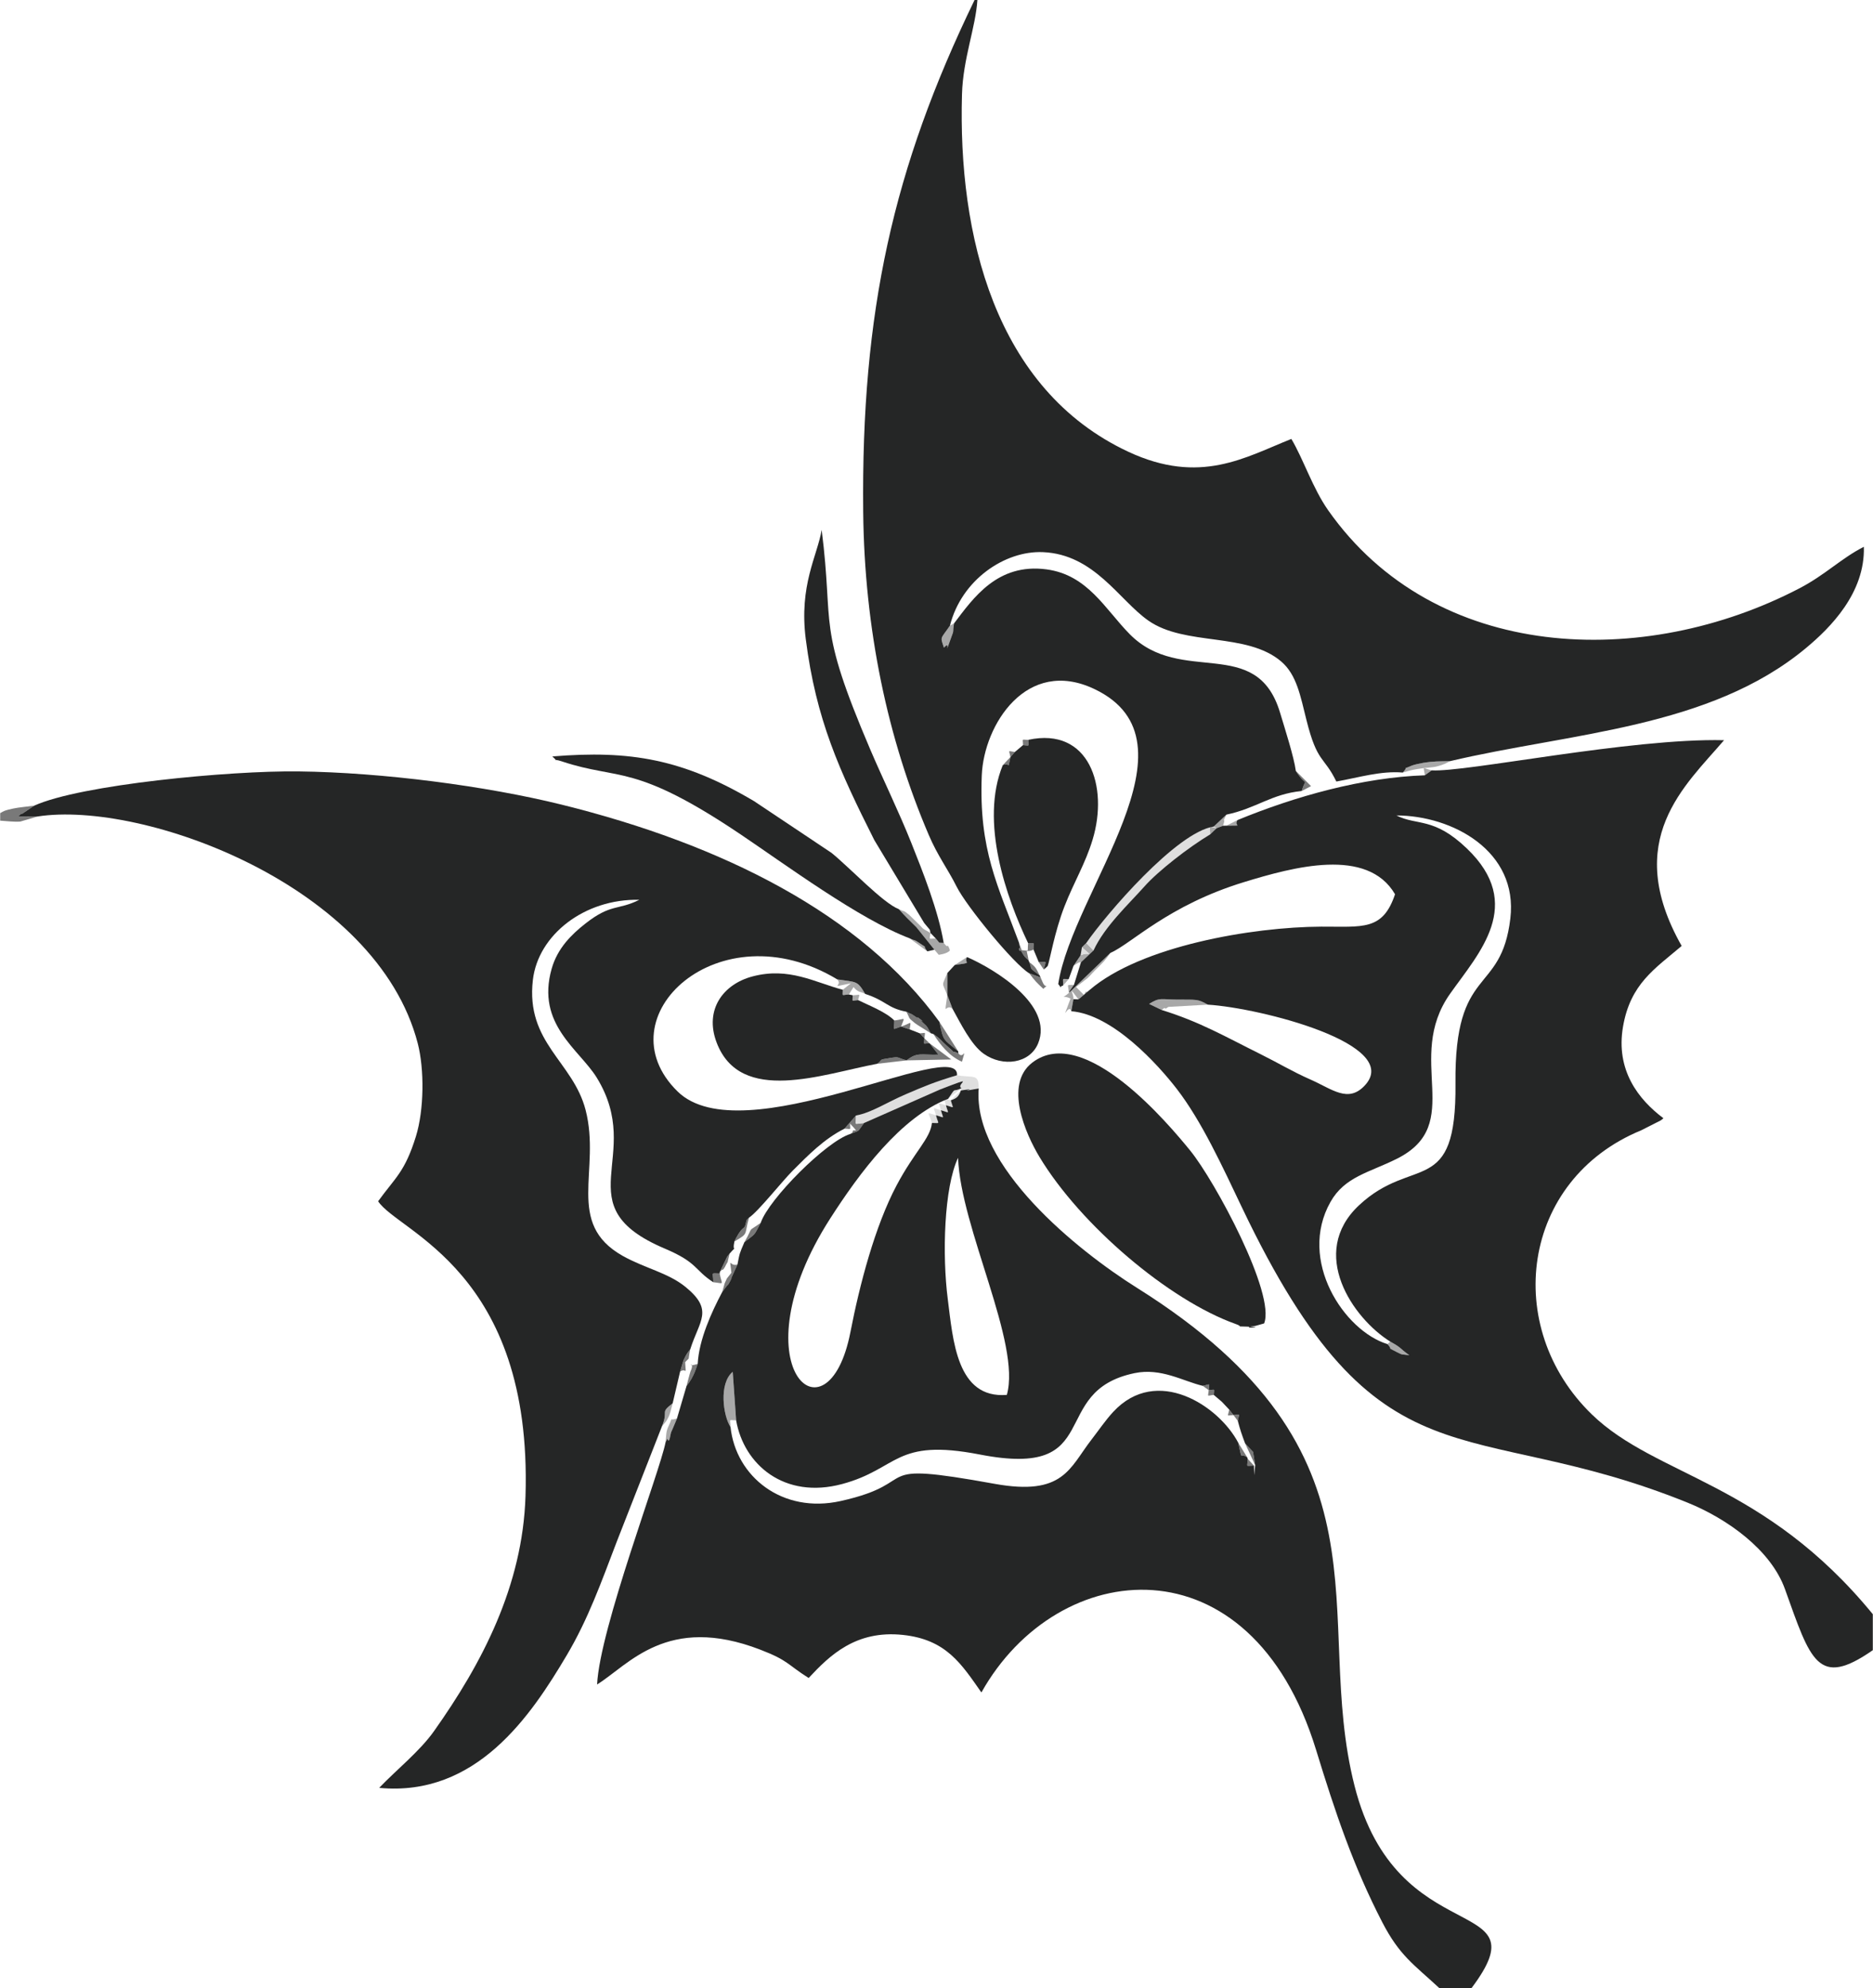
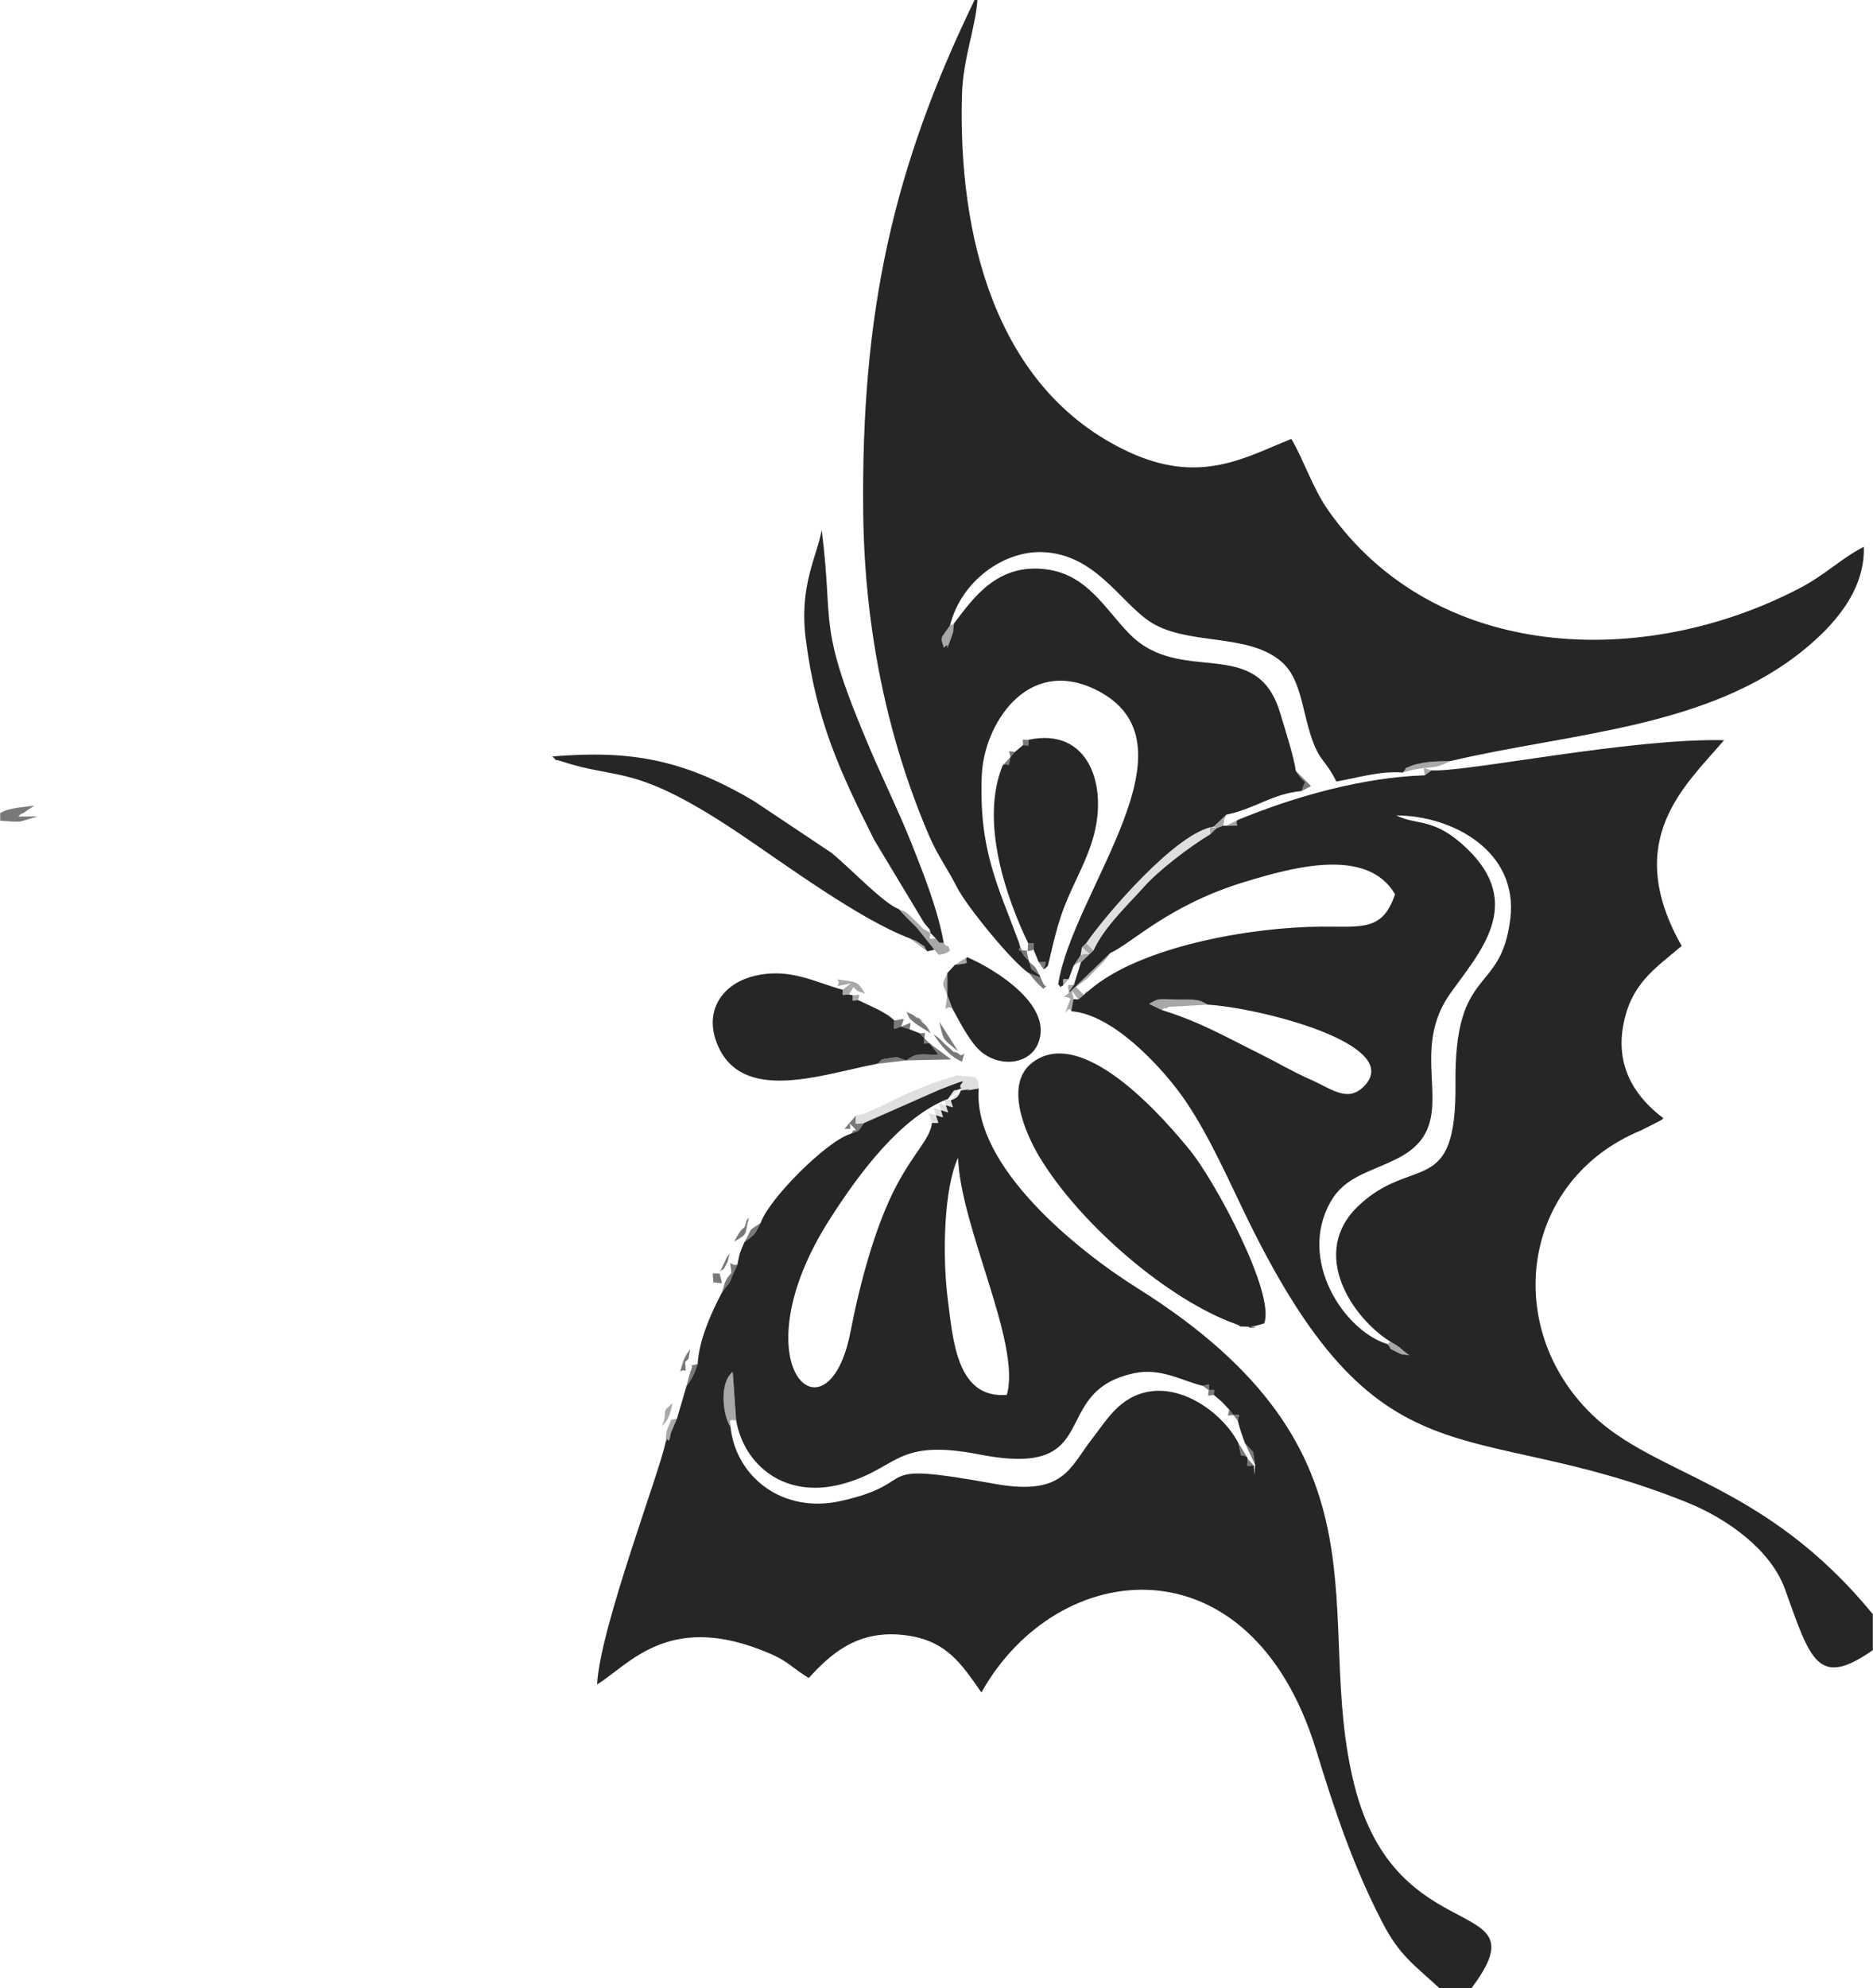
<svg xmlns="http://www.w3.org/2000/svg" xml:space="preserve" width="3142px" height="3333px" style="shape-rendering:geometricPrecision; text-rendering:geometricPrecision; image-rendering:optimizeQuality; fill-rule:evenodd; clip-rule:evenodd" viewBox="0 0 812953 862549">
  <defs>
    <style type="text/css">
   
    .fil3 {fill:#252626}
    .fil1 {fill:#797979}
    .fil0 {fill:#A8A8A8}
    .fil2 {fill:#DFDFDF}
   
  </style>
  </defs>
  <g id="Ebene_x0020_1">
    <g id="_258099640">
      <g>
        <path class="fil0" d="M317058 619158c-123,-3745 -1104,-2929 2429,-2929l-1475 -21008c-6098,5069 -4172,19026 -954,23937z" />
        <path class="fil0" d="M405572 412062l1861 2204c13,-6 3419,-325 4828,-1807 0,-770 -966,-2693 -1101,-2031 -120,584 -1086,-825 -1561,-1310l-1923 -95 -1509 -1823c-3353,10 -2637,866 -2319,-2408 -4799,-2728 -2276,-1187 -6036,-4724 -154,-145 -3269,-3197 -3296,-3218 -3295,-2452 -431,-548 -4405,-2389 2740,3114 4391,4648 7621,7827l7840 9774zm-4462 -11624l2473 2976 -2473 -2976zm-6297 6682l7677 5660c-2797,-3691 1060,-525 -3126,-3397 -3063,-2101 -1738,-916 -4551,-2262z" />
        <path class="fil0" d="M504230 438215c480,-246 1175,-1203 1445,-728 278,490 1147,-542 1549,-618l17044 -962c-4424,-2508 -4811,-2148 -13247,-2191 -7187,-37 -7553,-1106 -12240,1871l5449 2627z" />
        <path class="fil0" d="M481959 413468l-17654 17022c-3885,3594 -3458,856 351,2777 -4674,12720 -894,1396 336,5485l924 -5225c355,-2139 -2996,-6819 2190,84l4936 -4157c-522,316 -1545,1329 -1660,770 -105,-515 -604,1748 -1000,1351l-3314 -3320 4866 -3764c1941,-1804 1186,-1280 3185,-3296 3462,-3492 4116,-3806 6841,-7725zm-18046 17022l2241 -3183c-3527,222 -2539,-637 -2241,3183zm-2496 -2871l2448 -2808c-3281,0 -2278,-746 -2448,2808z" />
        <path class="fil0" d="M365782 429449c0,3106 -696,2218 2653,2045l2008 -3209c2220,2579 3059,1798 5067,2966 -3492,-5970 -3759,-4994 -12144,-6319 2845,2886 -4590,3836 5964,1701l-3548 2816zm6646 4476c768,-3177 1200,-2175 -2344,-2105 0,3095 -762,2372 2344,2105z" />
        <path class="fil0" d="M608915 335190c4326,-1234 4166,-1201 8693,-1868 730,-108 4561,-399 5681,-677 3773,-933 4731,-1678 6115,-2397 -4617,93 -7163,6 -11647,740 -748,123 -3958,754 -4956,1200 -5314,2372 -645,-574 -3885,3002zm12521 -951c-4271,-1034 -3545,-2047 -2951,2146l2951 -2146z" />
        <path class="fil0" d="M287279 618868c1230,-1627 1908,-1811 3185,-4775 365,-847 1221,-4172 1476,-5234 -5789,4476 -1638,2760 -4660,10009zm1578 6913c280,-472 711,-1744 828,-1424 870,2389 1307,-2362 1550,-2875 1044,-2201 1561,-3721 2575,-6021 -4025,1303 -1404,-1300 -3528,3031 -1307,2665 -1061,3602 -1425,7289z" />
        <path class="fil0" d="M414083 270486l-1768 960c-4136,6047 -4297,4534 -2604,9569 3483,-3982 -542,5497 3029,-4084 1606,-4307 581,-1678 1344,-6444z" />
        <path class="fil0" d="M411179 422187c-2435,5999 -2400,3633 -13,9570 -1494,10656 -750,3241 2281,5976l-2281 -5976 13 -9570 3250 -3510c8578,-1172 3586,-484 5312,-3422l-5312 3422 -3250 3510z" />
        <path class="fil0" d="M469032 414498l-3071 4553c574,-432 1980,-1302 2171,-1374 61,-23 589,-189 645,-207 34,-11 276,18 408,54l5461 -5150 -3144 -3229 -1887 1863c5200,4756 3058,1708 -583,3489z" />
        <path class="fil0" d="M526841 358628l1237 712c-3976,-961 -2820,-1598 -2820,2699l2820 -2699 2825 -1062c1663,-5679 -1403,1075 1433,-4826l-5495 5177zm10272 -2798l-4760 2414c8175,-202 2936,586 4760,-2414z" />
        <path class="fil0" d="M602232 583179c2632,2800 -650,1037 3678,3266 3420,1762 2219,1018 5820,1564 -4673,-3375 -2969,-2961 -8250,-5907l-1249 1077z" />
      </g>
      <g>
        <path class="fil1" d="M403449 452655l-2228 -2149c246,-2998 960,-2329 -1992,-2149l1992 2149c-126,3018 -833,2266 2228,2149l3873 4928c-7488,228 -9185,-1204 -13810,2494 -4471,-1149 -2716,-1762 -7456,-977 -5083,841 -2545,358 -5271,2447l12727 -1469 19379 -399 -9441 -7023zm12517 4359c-4256,-1830 263,1306 -4949,-3208 -2960,-2564 -2102,-2498 -5859,-5122 2916,4584 6904,9627 12378,11978 2057,-7605 673,-620 -1570,-3649zm-72 -870l-8154 -12775c1782,8475 1468,7281 8154,12775zm-22484 -17162c1818,3397 347,2138 3665,4909 891,745 5766,3636 6922,4419 -1859,-2918 -663,-2135 -4115,-5234 -5987,-5375 5767,3872 -2474,-1895 -2977,-2084 -974,-540 -3998,-2200zm-5252 3797c0,4547 -1207,3969 2941,2625l3730 1213c571,-4274 970,-2701 -3730,-1213 1649,-4569 2087,-3227 -2941,-2625z" />
        <path class="fil1" d="M0 352791l0 3282c2568,138 6238,636 8758,382l7479 -2197 -8487 28c625,-336 1427,-1651 1741,-1169l5292 -3559c-3556,495 -6605,717 -9064,1238 -3790,803 -3839,966 -5720,1995z" />
        <path class="fil1" d="M316671 543897c-378,521 -933,1163 -1166,1538l-3104 6495c388,-342 1048,-1304 1175,-1015 132,303 903,-894 1067,-1229 1955,-4012 401,482 2029,-5789zm-3254 16749l2342 -3139c5515,-9539 -3633,7255 1707,-3156 383,-748 1860,-4223 2593,-5683 -3564,1100 -3472,-4242 -2618,3559l-1968 2486c-1754,3930 -301,233 -2056,5933zm-3861 -4320c5094,535 3820,1490 2781,-3769 -4106,0 -2781,-878 -2781,3769z" />
        <path class="fil1" d="M325090 528322c-388,536 -999,642 -1190,1591 -930,4646 -985,831 -4487,7367 -154,287 -430,927 -675,1375 6421,-3693 4131,-2707 6351,-10333zm5070 2241c-6428,4625 -2646,677 -7068,8383 5199,-4003 4026,-2719 7068,-8383z" />
        <path class="fil1" d="M451291 423258c-1795,-3570 -1719,-3586 -4581,-5878 1595,3636 -807,1838 4581,5878zm-419 -5806l2193 3232c838,-4121 1809,-3232 -2193,-3232zm1762 8894l-982 -2262 -4914 -1782c2785,3661 3013,3822 6101,6735 2690,-2597 1213,378 -204,-2691z" />
        <path class="fil1" d="M295171 595089c2845,-1829 2579,2367 2185,-4054 2386,-2649 993,42 2227,-5644 -1366,1897 -1402,1589 -2919,4779 -33,70 -1469,4845 -1493,4918zm2774 6322c933,-1394 1668,-2045 3015,-4839 743,-1540 1260,-3229 1853,-4814 -6017,1925 -680,-2127 -3169,3410 -205,457 -1581,5816 -1699,6243z" />
        <path class="fil1" d="M369028 492023c4306,-1872 2708,-196 5958,-4752 -4628,326 -3462,1399 -3462,-3257l-4984 5698c3163,50 2437,857 2375,-2221 4800,5078 1342,1815 1175,3451 -58,568 -672,762 -1063,1083z" />
        <path class="fil1" d="M544826 635724l-908 -5751 -3480 -3741 4388 9492zm-528 183l-2694 -2905c-175,3840 -1108,2905 2694,2905zm-6808 -9892c1934,8886 605,3987 3866,6274l-3866 -6274z" />
        <path class="fil1" d="M524652 603150c-276,3146 -978,2432 2182,2064l3507 2974 3212 3411c-607,3239 -1350,2564 1837,2360l1892 2523c589,-3409 1408,-2731 -1892,-2523l-1837 -2360 -3212 -3411 -3507 -2974c103,-2945 798,-2224 -2182,-2064 293,-3402 936,-2516 -2618,-1859l2618 1859z" />
        <path class="fil1" d="M446462 416703c-1090,-6488 -1549,-2846 2138,-4692 -147,-3515 852,-2798 -2351,-2798 -439,3996 776,3304 -2783,3054l-1198 -3320c1737,8300 -1508,-493 894,3584 1819,3089 1183,2110 3300,4171z" />
        <path class="fil1" d="M440493 326272c-3256,-411 -2536,-1073 -1923,2204l-3322 3512c3473,-1519 1934,2673 3322,-3512l1923 -2204 3543 -2973c3103,155 2290,870 2290,-2300 -3086,3 -2333,-773 -2290,2300l-3543 2973z" />
        <path class="fil1" d="M565013 343203l4068 -2112 -6611 -6597c5015,7935 4652,1804 2543,8710z" />
      </g>
      <g>
        <path class="fil2" d="M417342 472148c-4362,2072 -1982,-1076 -5806,4602l5806 -4602zm-6775 7397c-3998,-1092 -3281,-1821 -2168,2170 -3995,-1114 -3269,-1826 -2145,2168 -4775,-1345 -3234,-1634 -1764,3348 3875,0 2803,767 1764,-3348 3988,1131 3252,1833 2145,-2168 4014,1111 3296,1838 2168,-2170 3919,1098 3194,1792 2120,-2139 2484,-817 3425,-1566 4376,-4276 10275,-1561 -4499,1421 7732,-870 0,-6581 -2001,-4468 -9401,-5734 -10093,3046 -14011,4731 -22324,8295 -8341,3576 -14709,7935 -21546,9193 0,4656 -1167,3583 3462,3257l32980 -14541c16330,-6304 7263,-2587 9068,-795l29 1194 -4376 4276c-3961,-1119 -3245,-1822 -2120,2139z" />
        <path class="fil2" d="M471502 409146l3144 3229c4841,-10489 15245,-20050 22105,-27770 5947,-6693 19085,-16912 28506,-22566 0,-4297 -1156,-3660 2820,-2699l-1237 -712c-16234,2436 -46824,38225 -55339,50518zm-2470 5352c3641,-1781 5783,1267 583,-3489l-583 3489z" />
      </g>
      <g>
        <path class="fil3" d="M602232 583179c-18755,-5723 -39054,-36301 -24711,-61693 6181,-10943 16673,-12672 28721,-18670 30329,-15097 3081,-43242 23228,-71692 12537,-17703 32618,-38689 7263,-62979 -14427,-13820 -21522,-9744 -30598,-14335 24220,29 52946,15388 49461,44722 -4006,33728 -24338,19838 -23822,71558 499,50047 -18367,30800 -41920,52908 -22080,20725 -2607,49021 13626,59105 5281,2946 3576,2532 8250,5907 -3601,-546 -2400,197 -5820,-1564 -4328,-2229 -1046,-466 -3678,-3266zm-77964 -147272c22801,1408 84909,17175 68106,35098 -7227,7709 -14108,1546 -23557,-2615 -7878,-3469 -13909,-7152 -21483,-10911 -15710,-7797 -26398,-14084 -43105,-19264l-5449 -2627c4686,-2977 5053,-1908 12240,-1871 8436,43 8823,-317 13247,2191zm-77530 -13604l4914 1782 982 2262 -982 -2262 -361 -826c-5388,-4040 -2985,-2242 -4581,-5878l-248 -677c-2117,-2061 -1481,-1083 -3300,-4171 -2402,-4078 843,4715 -894,-3584 -9079,-24617 -17465,-40015 -16139,-72521 899,-22011 19535,-51415 48882,-37470 48085,22848 -9487,87597 -15687,128005 2534,3076 -303,1182 2094,658 170,-3554 -833,-2808 2448,-2808l2096 -5760 3071 -4553 583 -3489 1887 -1863c8515,-12293 39105,-48082 55339,-50518l5495 -5177c12877,-2666 19560,-8975 32676,-10247 2109,-6906 2473,-774 -2543,-8710 -851,-6176 -4479,-17421 -6866,-25342 -10228,-33930 -42873,-11347 -65247,-34000 -10688,-10821 -18221,-25741 -36160,-28117 -21287,-2819 -31768,12487 -40114,23452 -762,4766 262,2137 -1344,6444 -3571,9581 454,102 -3029,4084 -1693,-5035 -1532,-3521 2604,-9569 4996,-19854 23827,-32589 40348,-31884 22355,954 33013,20739 45746,29677 16031,11253 42718,4942 57735,17792 6693,5728 8312,14905 10917,25308 4753,18986 7511,15494 12997,26755 10173,-1833 19262,-4684 28857,-3903 3240,-3576 -1429,-630 3885,-3002 998,-446 4208,-1077 4956,-1200 4484,-734 7030,-647 11647,-740 52312,-12344 112505,-14185 154417,-48971 10704,-8884 25824,-24007 25241,-44034 -9775,4967 -16731,12151 -27812,17940 -67588,35307 -158306,32345 -204777,-33835 -6682,-9517 -10765,-22231 -15947,-30903 -19968,7928 -39568,20115 -70746,5576 -58092,-27088 -74007,-94303 -72236,-155154 450,-15492 5908,-28846 6687,-40867l-1232 0c-35407,73026 -49236,135331 -48345,222106 523,50889 10602,98454 28448,140129 4019,9386 8176,14588 12147,22522 4232,8455 24880,33625 31489,37545zm90375 -66473c-1824,3000 3415,2212 -4760,2414l-1450 34 -2825 1062 -2820 2699c-9421,5655 -22559,15874 -28506,22566 -6861,7720 -17264,17281 -22105,27770l-5461 5150 -3031 9783 -2241 3183 392 -1 17654 -17022c9179,-4018 24985,-20635 57998,-30730 21458,-6561 53539,-15330 65583,5267 -5358,15972 -14046,13980 -32018,14053 -30150,122 -78411,8490 -100480,27395l-4936 4157 -2190 -84 -924 5225c17955,1455 37496,22954 45800,33713 10860,14069 19885,33823 28319,51501 59755,125260 96699,88927 193406,128001 17225,6960 36176,20464 42300,37526 11154,31074 14245,43109 38136,26490l0 -15611c-47209,-57594 -94008,-59587 -121978,-86688 -38985,-37774 -30919,-101737 21465,-123280l8439 -4275c251,-170 822,-585 1172,-944 -10880,-8155 -20798,-20887 -17538,-39748 3203,-18533 13707,-25032 25464,-35007 -26106,-46061 1578,-69574 18396,-89273 -40657,-962 -112366,14044 -126938,13085l-2951 2146c-27059,902 -56337,9136 -81372,19444z" />
-         <path class="fil3" d="M14783 349557l-5292 3559c-315,-482 -1116,833 -1741,1169l8487 -28c45705,-7055 147261,29868 165041,98470 2884,11127 2796,28756 -815,40376 -4787,15405 -8897,17777 -16391,28102 8672,13364 67039,30109 63980,127900 -1223,39078 -18940,72687 -39714,101995 -6287,8870 -16386,16825 -23808,24626 42219,4001 65885,-31327 81452,-57588 9276,-15648 14903,-31497 21715,-49306l19583 -49966c3023,-7249 -1129,-5532 4660,-10009l3232 -13770c24,-73 1460,-4848 1493,-4918 1517,-3191 1553,-2883 2919,-4779 3966,-12495 10334,-16888 -2051,-26992 -7613,-6210 -17760,-8133 -27299,-13503 -25145,-14157 -9313,-37154 -16102,-63314 -5463,-21050 -26039,-29082 -22885,-56374 2274,-19682 22557,-35335 46216,-34796 -9320,4677 -12233,1517 -23453,10345 -5892,4636 -12035,10550 -14596,19539 -6905,24234 12102,35074 19632,47385 21013,34346 -14533,55420 29478,74068 14408,6105 12677,9160 21033,14577 0,-4647 -1325,-3769 2781,-3769l64 -627 3104 -6495c233,-375 789,-1017 1166,-1538 3686,-4185 918,205 2067,-5242 245,-448 521,-1087 675,-1375 3502,-6537 3556,-2722 4487,-7367 190,-949 801,-1055 1190,-1591 3941,-2596 14387,-15803 18957,-20383 6677,-6690 13621,-13786 22494,-18228l4984 -5698c6836,-1258 13205,-5617 21546,-9193 8312,-3564 12231,-5249 22324,-8295 959,-17127 -93228,34601 -121337,7040 -32959,-32316 18115,-79486 69310,-48634 8386,1325 8652,349 12144,6319 9286,3021 9476,6105 17899,7732 3023,1660 1020,116 3998,2200 8241,5767 -3513,-3480 2474,1895 3452,3099 2256,2315 4115,5234l1161 373c3757,2624 2900,2557 5859,5122 5212,4514 693,1378 4949,3208l-72 -870c-6686,-5494 -6372,-4300 -8154,-12775 -33923,-46735 -94268,-77026 -164175,-94286 -32540,-8034 -77442,-13940 -114095,-14382 -29871,-359 -94471,5726 -114687,14856z" />
        <path class="fil3" d="M317058 619158c-3218,-4911 -5145,-18868 954,-23937l1475 21008c3342,19240 20951,34425 46079,27652 24639,-6641 22585,-20007 59800,-12776 54955,10679 28912,-27390 67083,-35322 11504,-2391 20920,3423 29585,5507 3554,-656 2911,-1542 2618,1859 2980,-160 2285,-881 2182,2064l3507 2974 3212 3411 1837 2360c3300,-208 2480,-886 1892,2523 1031,3925 1647,5712 3155,9750l3480 3741 908 5751 -414 4333 -113 -4150c-3801,0 -2869,935 -2694,-2905l-248 -713c-3261,-2287 -1932,2612 -3866,-6274 -8470,-16151 -35417,-33747 -54271,-13452 -3395,3655 -6407,8128 -9516,12140 -9479,12230 -12049,24522 -42038,19094 -56792,-10278 -29857,-741 -66799,7476 -25353,5639 -45513,-10612 -47809,-32114zm119954 -13943c-21798,1793 -23371,-23843 -25635,-41487 -2461,-19180 -1669,-48428 4463,-61379 1079,30411 27499,80545 21171,102866zm-62027 -117944c-3249,4556 -1652,2880 -5958,4752 -10321,3150 -35309,28158 -38868,38540 -3042,5664 -1869,4381 -7068,8383 -2186,5046 -2033,4646 -3033,9721 -733,1460 -2210,4935 -2593,5683 -5339,10411 3808,-6383 -1707,3156l-2342 3139c-4595,8649 -10075,20665 -10603,31112 -593,1585 -1109,3274 -1853,4814 -1347,2793 -2083,3445 -3015,4839l-4135 14051c-1015,2300 -1531,3820 -2575,6021 -243,513 -680,5264 -1550,2875 -117,-320 -548,952 -828,1424 -2449,12729 -28569,80800 -29724,105087 13676,-8482 30381,-30722 70893,-15088 12203,4709 11452,6256 20950,12280 9094,-9778 20505,-20897 40990,-18689 18744,2021 25273,12522 34006,24961 33141,-59116 116902,-67571 145272,24860 8344,27189 16138,50428 28733,74798 7547,14602 13687,18301 24725,28558l14086 0c31425,-41828 -32317,-14767 -50825,-87690 -18956,-74686 20687,-143909 -94427,-216065 -26044,-16325 -71329,-52855 -68740,-86534 -12231,2291 2543,-691 -7732,870 -951,2710 -1892,3460 -4376,4276 1074,3930 1800,3237 -2120,2139 1128,4008 1846,3281 -2168,2170 1107,4001 1844,3300 -2145,2168 1039,4116 2111,3348 -1764,3348 -691,6795 -7561,12431 -15296,26996 -9462,17816 -16083,43164 -20076,63695 -9863,50713 -49907,14809 -8772,-49260 12574,-19583 30599,-43976 51190,-51913 3825,-5677 1444,-2529 5806,-4602l-308 -212c-1805,-1793 7262,-5510 -9068,795l-32980 14541z" />
        <path class="fil3" d="M548703 574217c5100,-12737 -21360,-61862 -32131,-75057 -8894,-10897 -45899,-55389 -68479,-38138 -12482,9536 -2896,31042 3105,40990 17833,29563 56253,62178 85149,72444 3987,1417 -928,925 5064,1146 10195,375 -5654,914 3628,-347l3663 -1039z" />
        <path class="fil3" d="M446327 320998c0,3171 813,2455 -2290,2300l-3543 2973 -1923 2204c-1388,6185 150,1993 -3322,3512 -10082,24562 1601,57665 11000,77226 3204,0 2205,-717 2351,2798l2272 5441c4003,0 3031,-889 2193,3232l1664 -1509c875,-2134 2989,-14855 7300,-25892 4226,-10817 9045,-18492 12234,-29025 6971,-23033 -1494,-48979 -27936,-43260z" />
        <path class="fil3" d="M380785 461546c2726,-2089 188,-1606 5271,-2447 4740,-784 2985,-171 7456,977 4625,-3698 6322,-2266 13810,-2494l-3873 -4928c-3061,117 -2354,869 -2228,-2149l-1992 -2149 -4400 -1738 -3730 -1213c-4149,1344 -2941,1922 -2941,-2625 -3519,-3662 -11173,-6605 -15731,-8855 -3106,268 -2344,990 -2344,-2105l-1649 -327c-3350,173 -2653,1061 -2653,-2045 -12278,-3270 -23357,-9966 -39180,-5795 -12792,3372 -20951,14478 -15597,28635 10318,27288 46134,13673 69781,9257z" />
        <path class="fil3" d="M401111 400438l2473 2976 265 1378 2319 2408 1509 1823 1923 95c-2303,-13851 -9055,-30863 -14052,-43384 -5438,-13624 -12273,-27528 -17795,-40458 -23561,-55174 -15630,-52176 -21130,-95364 -1896,11290 -9891,23974 -6903,47370 4478,35068 14616,57129 29752,87210l21640 35947z" />
        <path class="fil3" d="M394814 407120c2812,1346 1488,161 4551,2262 4186,2872 329,-294 3126,3397l3082 -718 1861 2204 -1861 -2204 -7840 -9774c-3230,-3179 -4881,-4713 -7621,-7827 -6822,-2600 -21253,-17963 -29217,-24416l-33596 -22425c-30871,-18283 -53753,-22186 -87611,-19407 3889,3425 -1457,289 4421,2234 24818,8213 31018,433 77386,31627 19121,12863 51677,36881 73321,45046z" />
        <path class="fil3" d="M414429 418676l-3250 3510 -13 9570 2281 5976c3465,6197 8006,15564 13511,19465 8303,5884 20006,4291 23627,-4470 6839,-16547 -18707,-32178 -30844,-37475 -1726,2939 3267,2251 -5312,3422z" />
      </g>
    </g>
  </g>
</svg>